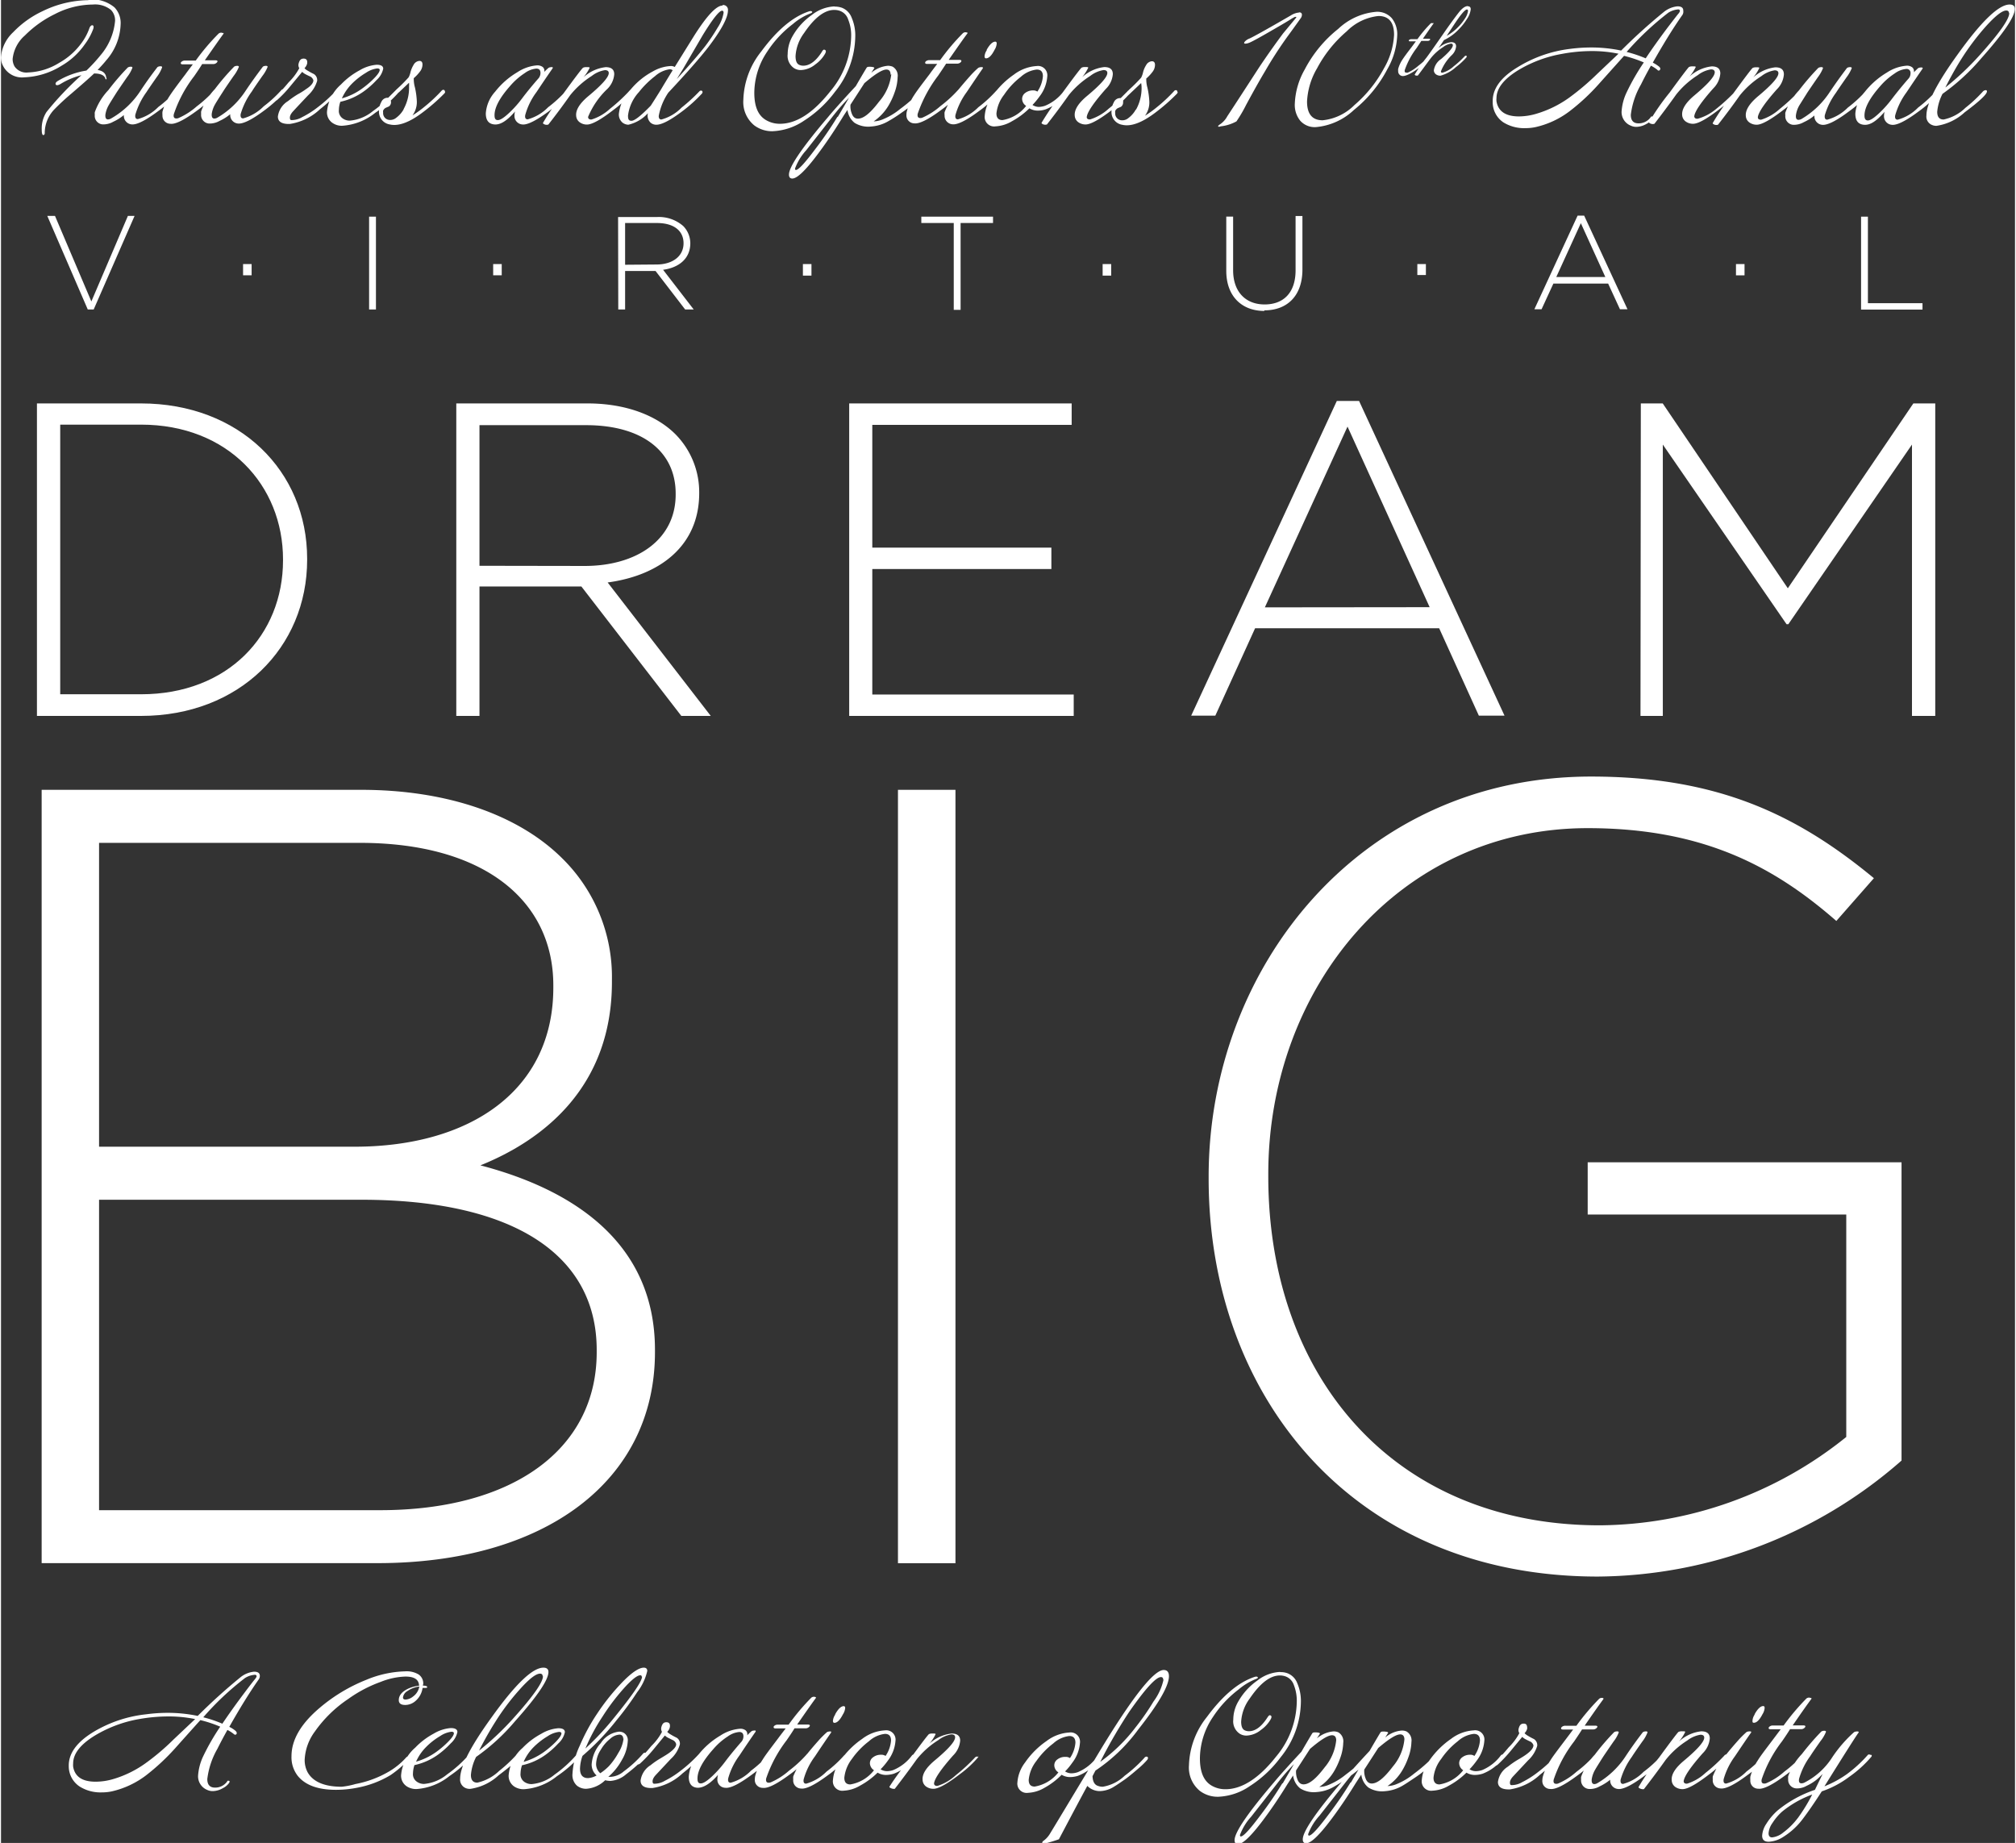
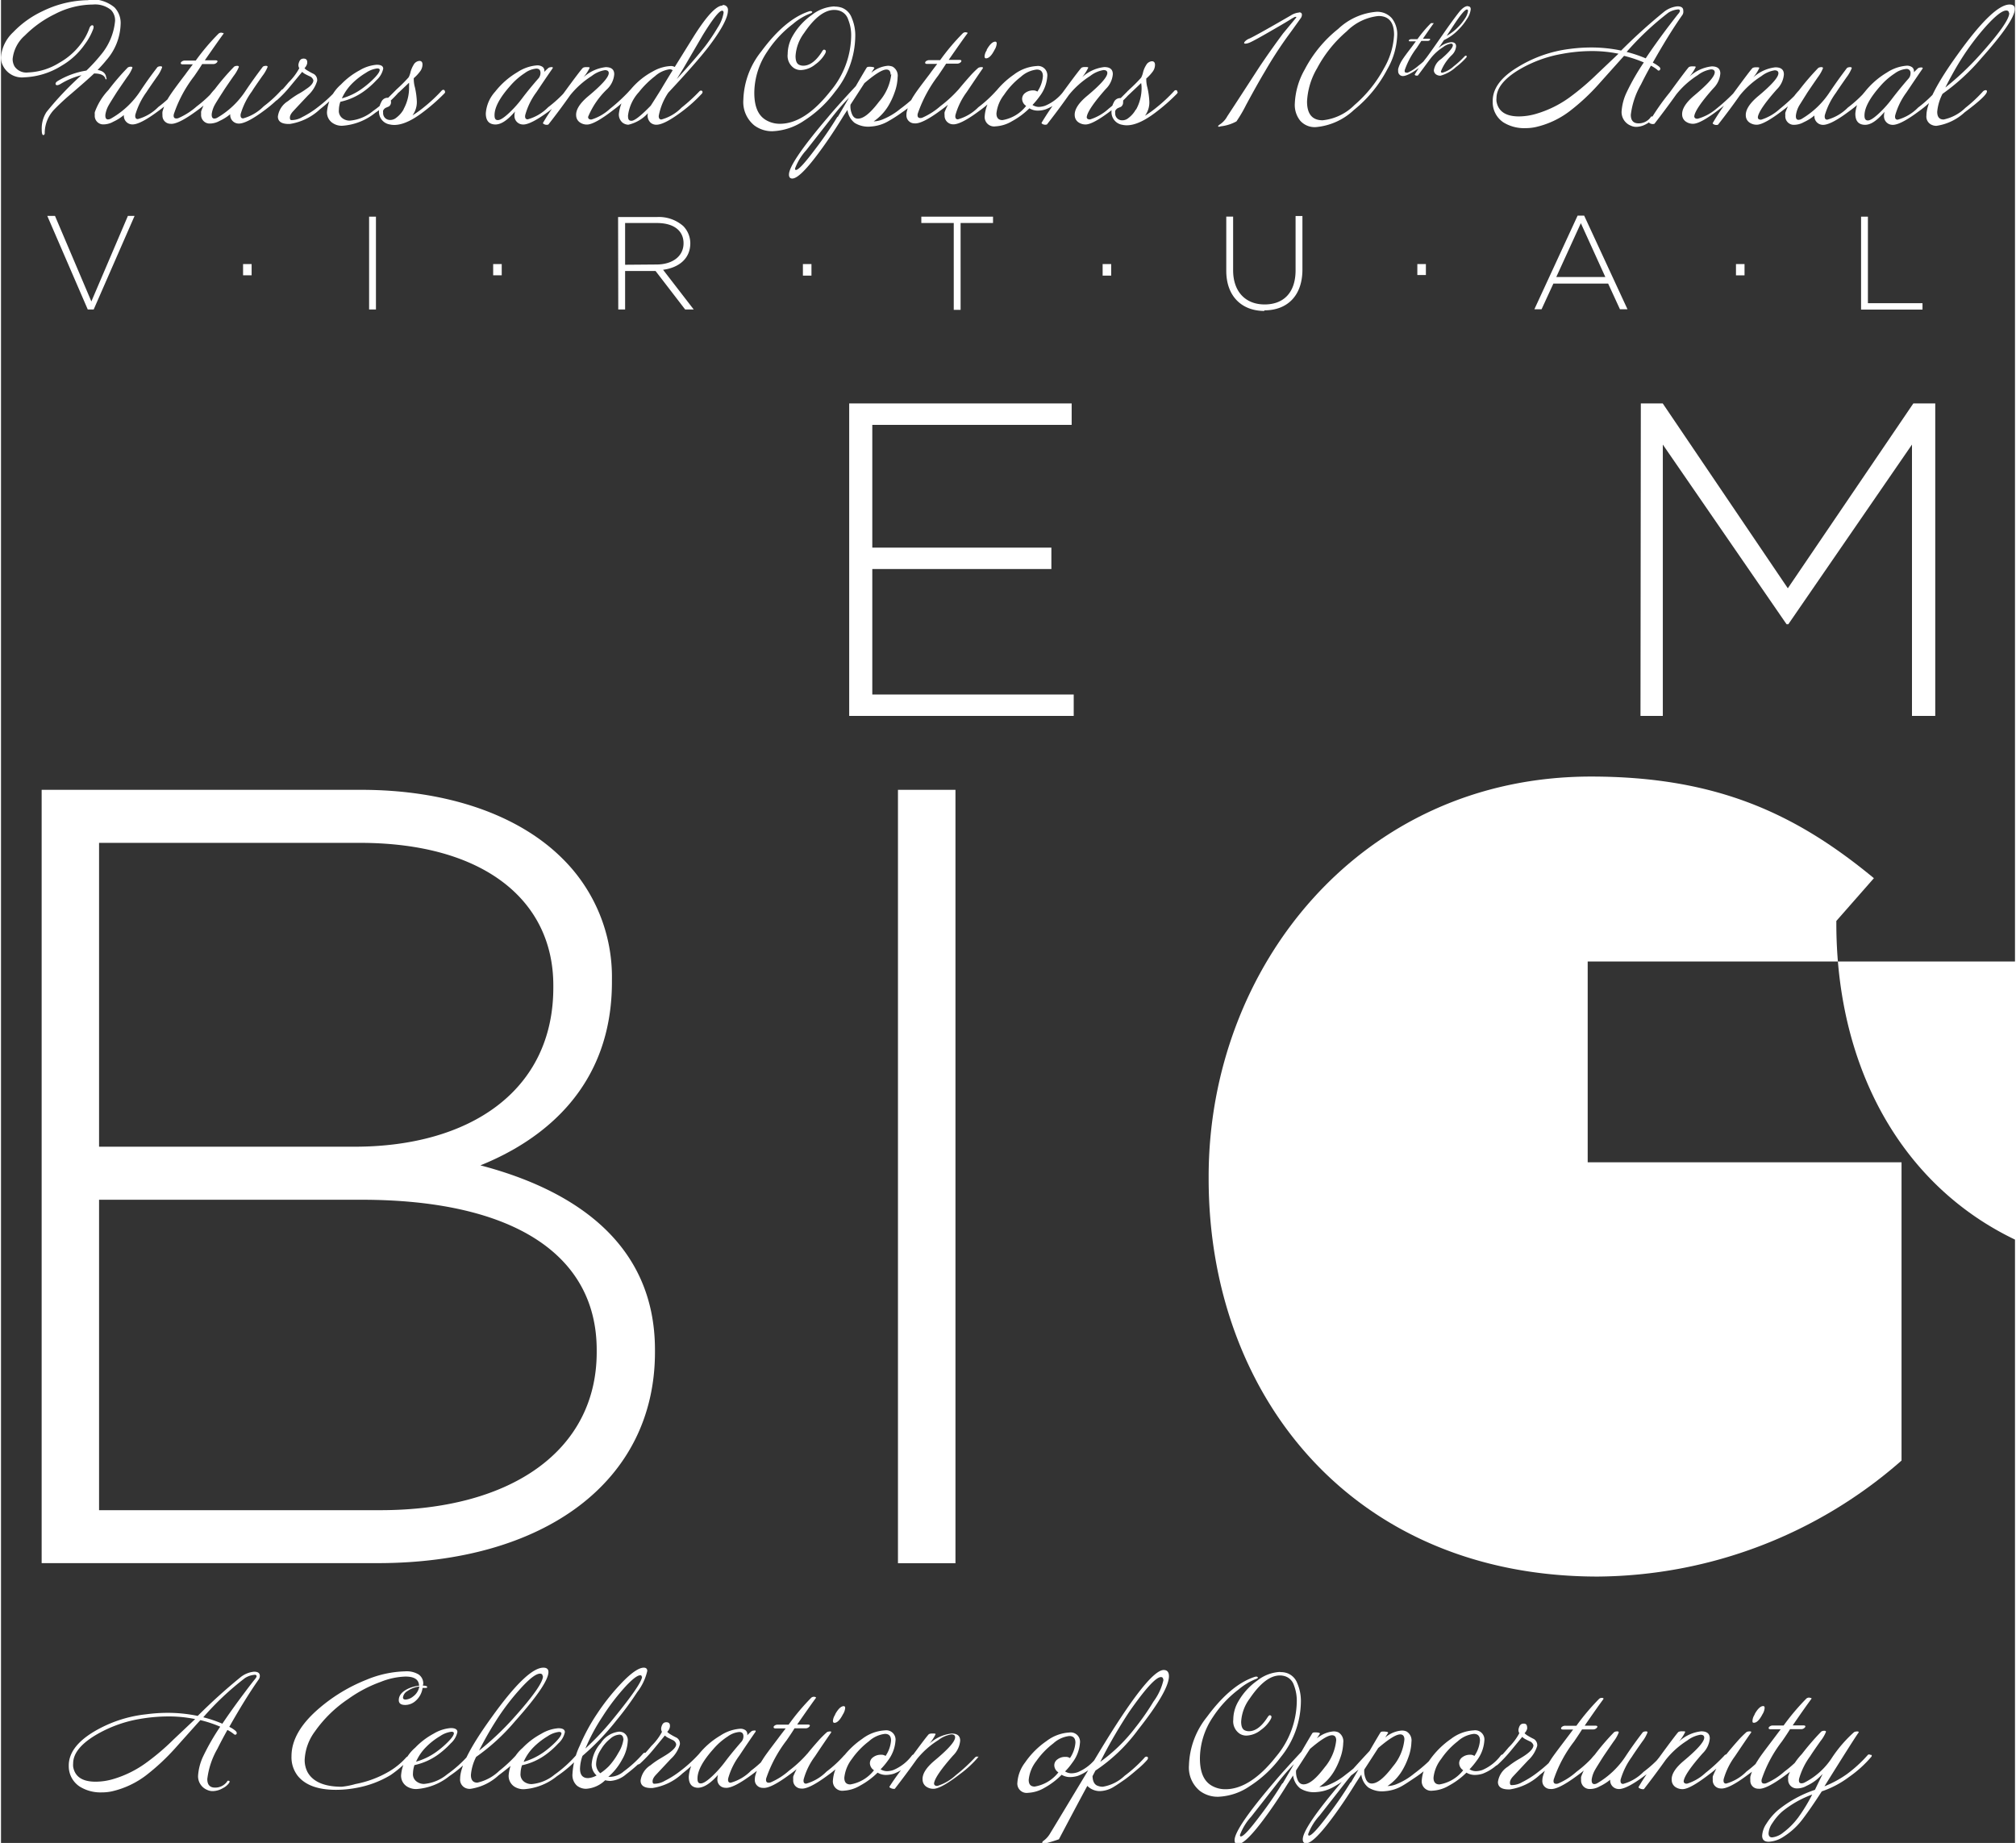
<svg xmlns="http://www.w3.org/2000/svg" id="Layer_1" data-name="Layer 1" width="3.27in" height="2.99in" viewBox="0 0 235.38 215.44">
  <rect x="0" y="0" width="235.38" height="215.44" fill="#333333" stroke="none" />
  <defs>
    <style>.cls-1{fill:#fff;}</style>
  </defs>
  <path class="cls-1" d="M356.14,392.69a8.35,8.35,0,0,1-1.66,1.65,2.49,2.49,0,0,1-1.31.58c-.28,0-.42-.16-.42-.49a2.36,2.36,0,0,1,.46-1.2,6.33,6.33,0,0,1,1.12-1.32,12.1,12.1,0,0,1,3.52-2,20.31,20.31,0,0,1-1.71,2.79m8.51-7.43c-.13-.06-.22-.06-.29,0a15.56,15.56,0,0,1-2.45,2.25,12.49,12.49,0,0,1-2.63,1.43q3.74-6,4-6.29c0-.06,0-.1-.05-.11a.61.61,0,0,0-.27,0,.47.47,0,0,0-.22.07,15.36,15.36,0,0,0-2.53,2.91,8.35,8.35,0,0,1-3.3,3,.88.88,0,0,1-.31.07c-.25,0-.34-.17-.29-.51a8.27,8.27,0,0,1,1.31-2.67c.14-.23.54-.82,1.21-1.77a4.23,4.23,0,0,0,.63-1.07c0-.09-.08-.13-.22-.12a.58.58,0,0,0-.33.09,30.35,30.35,0,0,0-2.27,2.63,7.2,7.2,0,0,0-1.6,2.6,2.09,2.09,0,0,0,0,.34,1,1,0,0,0,.92,1.07,2.2,2.2,0,0,0,1.24-.3,5.42,5.42,0,0,0,1.24-.78q.22-.19.63-.6c-.42.85-.72,1.47-.9,1.85a13.85,13.85,0,0,0-4.35,2.4,7,7,0,0,0-1.33,1.57,2.78,2.78,0,0,0-.49,1.39c0,.48.26.71.77.71a3.42,3.42,0,0,0,1.73-.59,8.32,8.32,0,0,0,2.19-2c.68-.89,1.44-2,2.28-3.3a11.39,11.39,0,0,0,3.18-1.68,13.72,13.72,0,0,0,2.6-2.35q.12-.15,0-.24m-7.07-6.64a.47.47,0,0,0-.51.06,26.87,26.87,0,0,0-2.66,3.15h-1.25a.61.61,0,0,0-.36.1c-.1.07-.15.14-.14.22s.08.12.22.12h1.19l-.88,1.17c-.92,1.22-1.52,2-1.8,2.47a6.53,6.53,0,0,0-.87,1.9,2.17,2.17,0,0,0,0,.41.92.92,0,0,0,.93,1c.58.08,1.62-.43,3.12-1.54a13.76,13.76,0,0,0,2.29-2.06c.11-.14.14-.24.09-.32a.21.21,0,0,0-.36,0,13.68,13.68,0,0,1-2.08,1.91,7.89,7.89,0,0,1-2.07,1.34.65.65,0,0,1-.29.07q-.41,0-.3-.51a15.12,15.12,0,0,1,2.38-4.44q.65-.94.93-1.41h1.29a.56.56,0,0,0,.36-.12c.1-.08.15-.15.14-.22s-.11-.1-.24-.1h-1.24c1.08-1.58,1.82-2.61,2.19-3.11,0-.05,0-.08,0-.1m-5.12,6.78c0-.11-.07-.17-.21-.17a.23.23,0,0,0-.18.08,14.2,14.2,0,0,1-2.08,1.91,5.36,5.36,0,0,1-2.38,1.41c-.25,0-.34-.17-.29-.51a8.27,8.27,0,0,1,1.31-2.67c.9-1.34,1.53-2.27,1.91-2.8,0-.06,0-.1-.05-.11a.65.65,0,0,0-.28,0,.52.52,0,0,0-.22.07,12.06,12.06,0,0,0-1,1c-.55.62-1,1.15-1.34,1.58a8.65,8.65,0,0,0-1.6,2.6,2.19,2.19,0,0,0,0,.36.94.94,0,0,0,.91,1.05c.58.08,1.62-.43,3.11-1.54a13.5,13.5,0,0,0,2.3-2.06.33.33,0,0,0,.12-.22m-1.55-4.81a1.44,1.44,0,0,0-.25.71c0,.16,0,.24.17.24.31,0,.65-.32,1-1a1.57,1.57,0,0,0,.25-.73c0-.15-.05-.22-.17-.22-.3,0-.64.31-1,.95M348,385.33a.14.14,0,0,0-.15-.12.39.39,0,0,0-.29.17,20.14,20.14,0,0,1-2.18,2,5.61,5.61,0,0,1-2.12,1.25.43.43,0,0,1-.34-.06.29.29,0,0,1-.09-.25c.09-.58.84-1.67,2.23-3.24a2.76,2.76,0,0,0,.82-1.73c0-.55-.33-.83-1-.83a4.57,4.57,0,0,0-2.59,1.18,5.09,5.09,0,0,0,.72-1.11c0-.06-.13-.08-.36-.07a.89.89,0,0,0-.43.07c-.13.11-.89,1.11-2.27,3a27.44,27.44,0,0,0-2.4,3.45c0,.07.07.13.23.19a.75.75,0,0,0,.4.05c.89-1.15,1.74-2.29,2.55-3.43a10.09,10.09,0,0,1,2.51-2.25,3.44,3.44,0,0,1,1.55-.68c.3,0,.44.12.44.34,0,.48-.8,1.38-2.39,2.71-1,.84-1.47,1.59-1.41,2.27a1,1,0,0,0,.4.77,1.45,1.45,0,0,0,.87.27c.58,0,1.62-.58,3.11-1.73a12.42,12.42,0,0,0,2.06-1.9.3.3,0,0,0,.1-.28m-7.38.07c0-.11-.07-.17-.2-.17a.21.21,0,0,0-.17.08,13.68,13.68,0,0,1-2.08,1.91,5.32,5.32,0,0,1-2.39,1.41c-.24,0-.34-.17-.29-.51a8.6,8.6,0,0,1,1.32-2.67c.14-.23.54-.82,1.21-1.77a4.15,4.15,0,0,0,.61-1.07c0-.09-.07-.13-.22-.12a.62.62,0,0,0-.32.09q-1.1,1.43-2,2.79a10,10,0,0,1-3.35,3.19.74.74,0,0,1-.32.09c-.24,0-.34-.19-.31-.56a3.17,3.17,0,0,1,.41-1.14q.15-.27.93-1.5c.14-.21.54-.8,1.21-1.77a4.15,4.15,0,0,0,.61-1.07c0-.09-.07-.13-.22-.12a.62.62,0,0,0-.32.09,27.55,27.55,0,0,0-2.26,2.63,7.35,7.35,0,0,0-1.6,2.6,1.71,1.71,0,0,0,0,.31,1,1,0,0,0,.9,1.1,2.24,2.24,0,0,0,1.26-.3,5.89,5.89,0,0,0,1.24-.78,1,1,0,0,0,.9,1.08c.59.08,1.62-.43,3.11-1.54a14.48,14.48,0,0,0,2.31-2.06.33.33,0,0,0,.1-.22m-7.2-6.78a.47.47,0,0,0-.51.06,26.87,26.87,0,0,0-2.66,3.15H329a.61.61,0,0,0-.36.1c-.1.07-.15.14-.14.22s.08.12.22.12h1.19l-.88,1.17c-.92,1.22-1.52,2-1.8,2.47a6.53,6.53,0,0,0-.87,1.9,2.17,2.17,0,0,0-.05.41.92.92,0,0,0,.93,1c.58.08,1.62-.43,3.12-1.54a13.76,13.76,0,0,0,2.29-2.06c.11-.14.14-.24.09-.32a.21.21,0,0,0-.36,0,13.68,13.68,0,0,1-2.08,1.91,7.89,7.89,0,0,1-2.07,1.34.65.65,0,0,1-.29.07q-.41,0-.3-.51a15.12,15.12,0,0,1,2.38-4.44q.64-.94.93-1.41h1.29a.56.56,0,0,0,.36-.12c.1-.08.15-.15.14-.22s-.11-.1-.24-.1h-1.24c1.08-1.58,1.82-2.61,2.19-3.11,0-.05,0-.08,0-.1m-5.12,6.81q0-.18-.21-.18a.33.33,0,0,0-.25.13,16,16,0,0,1-2.11,1.91,10.71,10.71,0,0,1-1.8,1.14,2.42,2.42,0,0,1-1.26.35.16.16,0,0,1-.15-.1c-.08-.25,0-.55.34-.92l1.75-1.87a3.73,3.73,0,0,0,1.07-1.7.84.84,0,0,0-.39-.8,6.8,6.8,0,0,1-.7-.38,1.6,1.6,0,0,1-.39-.3,1.16,1.16,0,0,0,.31-.54c0-.39-.08-.58-.41-.58s-.48.19-.58.56a.69.69,0,0,0,.07.56,6.7,6.7,0,0,1-1.24,1.65,20.69,20.69,0,0,1-1.65,1.79.33.33,0,0,0-.14.27c0,.08.07.12.17.12a.59.59,0,0,0,.33-.15,16.47,16.47,0,0,0,1.53-1.62l1.34-1.63a1.59,1.59,0,0,0,.37.27c.2.1.39.2.6.29a.74.74,0,0,1,.34.42c0,.28-.23.63-.82,1.06-.17.13-.49.34-1,.63a9.65,9.65,0,0,0-1.15.8,2.51,2.51,0,0,0-1.18,1.8c0,.61.47.9,1.4.87a6.59,6.59,0,0,0,3.52-1.72,19.8,19.8,0,0,0,2.19-2,.25.25,0,0,0,.07-.16m-10.44-.17a1.45,1.45,0,0,0-.9.29.84.84,0,0,0-.37.69,1,1,0,0,0,.47.83,4.43,4.43,0,0,1-2.77,1.66c-.46,0-.7-.26-.7-.78a4.24,4.24,0,0,1,.89-2.19,9,9,0,0,1,1.95-2.08,3.33,3.33,0,0,1,1.87-.86q.72,0,.72.78a3.73,3.73,0,0,1-.65,1.8.8.8,0,0,0-.51-.14m4,.14c0-.11-.06-.17-.19-.17a.29.29,0,0,0-.22.12,5.25,5.25,0,0,1-2.17,1.7,2.51,2.51,0,0,1-.74.13,1.41,1.41,0,0,1-.74-.22,8.88,8.88,0,0,0,.83-1,4.32,4.32,0,0,0,.9-2.33,1.08,1.08,0,0,0-1.24-1.22,4.82,4.82,0,0,0-2.66,1,9.94,9.94,0,0,0-2.51,2.5,4.33,4.33,0,0,0-.9,2.32,1.1,1.1,0,0,0,1.26,1.23,4.15,4.15,0,0,0,1.91-.59,9,9,0,0,0,2.05-1.52,1.85,1.85,0,0,0,1,.27,3.21,3.21,0,0,0,.88-.14,5.36,5.36,0,0,0,2.47-1.92.25.25,0,0,0,.05-.15m-17.95,3.09a42.87,42.87,0,0,1-2.54,3.71c-1.25,1.67-2,2.5-2.31,2.5-.07,0-.1-.06-.1-.17a6.53,6.53,0,0,1,1.31-2.14c1-1.27,2-2.55,3-3.83.61-.79,1.27-1.56,2-2.31l-1.31,2.24m6.25-5.05a5.74,5.74,0,0,1-1.34,3.17c-1,1.32-1.8,2-2.48,2-.34,0-.59-.21-.73-.63a2.25,2.25,0,0,1-.14-1l1.63-2.52c1.24-1.06,2.09-1.59,2.57-1.59.33,0,.49.21.49.62m3.85,2c0-.12-.07-.17-.19-.17a.32.32,0,0,0-.24.13,18.31,18.31,0,0,1-2.28,2,7.84,7.84,0,0,1-2,1.21,3,3,0,0,1-1.12.25,5.71,5.71,0,0,0,1.7-1.78,8.31,8.31,0,0,0,.73-1.55,5.64,5.64,0,0,0,.37-1.83,1.21,1.21,0,0,0-.59-1.23,1.35,1.35,0,0,0-.55-.1,3.39,3.39,0,0,0-1.93.82l.35-.56c0-.07-.12-.12-.39-.14s-.44,0-.5.09-.49.8-1.28,2.17c-1.47,1.58-2.54,2.77-3.22,3.59q-4.59,5.38-4.59,6.75c0,.3.13.46.39.46.56,0,1.53-.93,2.93-2.79q1.41-1.87,2.87-4.24l.65-1a2.27,2.27,0,0,0,.83,1.51,3,3,0,0,0,1.92.43,4.68,4.68,0,0,0,2.08-.65c.27-.15.78-.49,1.54-1a12.75,12.75,0,0,0,2.47-2.17.34.34,0,0,0,.07-.17m-18.14,3.07a42.87,42.87,0,0,1-2.54,3.71c-1.25,1.67-2,2.5-2.31,2.5-.07,0-.1-.06-.1-.17a6.53,6.53,0,0,1,1.31-2.14c1-1.27,2-2.55,3-3.83.61-.79,1.26-1.56,2-2.31l-1.31,2.24m6.25-5.05a5.82,5.82,0,0,1-1.34,3.17c-1,1.32-1.8,2-2.48,2-.34,0-.59-.21-.73-.63a2.25,2.25,0,0,1-.14-1l1.63-2.52c1.24-1.06,2.09-1.59,2.57-1.59.33,0,.49.21.49.62m3.84,2c0-.12-.06-.17-.18-.17a.32.32,0,0,0-.24.13,18.31,18.31,0,0,1-2.28,2,7.84,7.84,0,0,1-2,1.21,3,3,0,0,1-1.12.25,5.71,5.71,0,0,0,1.7-1.78,8.31,8.31,0,0,0,.73-1.55,5.64,5.64,0,0,0,.37-1.83,1.21,1.21,0,0,0-.59-1.23,1.35,1.35,0,0,0-.55-.1,3.44,3.44,0,0,0-1.94.82l.36-.56c0-.07-.12-.12-.39-.14s-.44,0-.5.09-.49.8-1.28,2.17c-1.47,1.58-2.54,2.77-3.22,3.59q-4.59,5.38-4.59,6.75c0,.3.13.46.39.46.56,0,1.53-.93,2.93-2.79q1.41-1.87,2.87-4.24l.65-1a2.27,2.27,0,0,0,.83,1.51,3,3,0,0,0,1.92.43,4.6,4.6,0,0,0,2.07-.65,16.84,16.84,0,0,0,1.55-1,12.75,12.75,0,0,0,2.47-2.17.32.32,0,0,0,.06-.17m-10.43-10.05a4.61,4.61,0,0,0-2.64,1,7.49,7.49,0,0,0-2.21,2.41,4.24,4.24,0,0,0-.61,2.16,1.74,1.74,0,0,0,.75,1.65,1.46,1.46,0,0,0,.8.22,2.85,2.85,0,0,0,1.68-.66,3.91,3.91,0,0,0,1.12-1.21c.15-.26.15-.42,0-.49s-.23.05-.41.32c-.66,1-1.36,1.53-2.12,1.53a1.13,1.13,0,0,1-.51-.12c-.26-.14-.39-.47-.39-1a5,5,0,0,1,1-2.7c1.22-1.8,2.39-2.7,3.53-2.7a2,2,0,0,1,.68.12,1.61,1.61,0,0,1,.95,1,5.06,5.06,0,0,1,.34,2,10.25,10.25,0,0,1-2.43,6.38c-2,2.54-4,3.8-5.9,3.8a3.15,3.15,0,0,1-1.53-.37c-1-.53-1.46-1.61-1.46-3.25a8.73,8.73,0,0,1,1.52-4.82,12.81,12.81,0,0,1,3-3.22,7.23,7.23,0,0,1,1.94-1.19q.44-.15.27-.27c-.07-.06-.19-.06-.37,0q-2.79.93-5.55,4.68a9.46,9.46,0,0,0-2.09,5.64,3.52,3.52,0,0,0,1.28,3,3.46,3.46,0,0,0,2.14.68,7,7,0,0,0,3.7-1.25,13.66,13.66,0,0,0,3.59-3.36,10.47,10.47,0,0,0,2.37-6.46,5.23,5.23,0,0,0-.42-2.2,2,2,0,0,0-1.13-1.16,2.3,2.3,0,0,0-.83-.14m-13.67.87a6.73,6.73,0,0,1-1.17,2.56,28.47,28.47,0,0,1-2.08,3,19.48,19.48,0,0,1-4.15,4.06l.36-.7a58.56,58.56,0,0,1,3-5.11q2.85-4.09,3.73-4.1c.18,0,.27.1.27.31m.07-1.14q-1.77,0-7.64,9.74-5.48,9.11-5.71,9.47a2.78,2.78,0,0,1-.71.76.28.28,0,0,0-.15.22c0,.08.07.12.22.12a17.27,17.27,0,0,0,1.73-.52q2.18-4.14,3.32-6.24a2.06,2.06,0,0,0,1.46.61,3.25,3.25,0,0,0,1.71-.55c.16-.09.6-.38,1.31-.88.34-.25.81-.63,1.4-1.14a9.53,9.53,0,0,0,1.14-1.1c.06-.11.09-.19.06-.26s-.08-.1-.17-.1a.33.33,0,0,0-.25.15,16,16,0,0,1-2.3,2.09,4.83,4.83,0,0,1-2.56,1.28,1.6,1.6,0,0,1-.53-.09c-.42-.12-.64-.51-.66-1.15l.34-.65a19.7,19.7,0,0,0,5-4.8q3.58-4.53,3.59-6.23c0-.49-.21-.73-.63-.73m-11.49,10.16a1.46,1.46,0,0,0-.91.29.84.84,0,0,0-.37.69,1,1,0,0,0,.48.83,4.45,4.45,0,0,1-2.77,1.66c-.47,0-.7-.26-.7-.78a4.21,4.21,0,0,1,.88-2.19,9.25,9.25,0,0,1,2-2.08,3.33,3.33,0,0,1,1.87-.86c.47,0,.71.26.71.78a3.7,3.7,0,0,1-.64,1.8.84.84,0,0,0-.51-.14m4,.14c0-.11-.06-.17-.18-.17a.28.28,0,0,0-.22.12,5.26,5.26,0,0,1-2.18,1.7,2.45,2.45,0,0,1-.73.13,1.44,1.44,0,0,1-.75-.22,7.21,7.21,0,0,0,.83-1,4.35,4.35,0,0,0,.91-2.33,1.09,1.09,0,0,0-1.25-1.22,4.85,4.85,0,0,0-2.66,1,9.74,9.74,0,0,0-2.5,2.5,4.33,4.33,0,0,0-.9,2.32,1.09,1.09,0,0,0,1.25,1.23,4.15,4.15,0,0,0,1.92-.59,8.73,8.73,0,0,0,2-1.52,1.89,1.89,0,0,0,1,.27,3.28,3.28,0,0,0,.89-.14,5.34,5.34,0,0,0,2.46-1.92.2.2,0,0,0,0-.15m-14.09-.07a.14.14,0,0,0-.15-.12.39.39,0,0,0-.29.17,20.14,20.14,0,0,1-2.18,2,5.61,5.61,0,0,1-2.12,1.25.43.43,0,0,1-.34-.06.29.29,0,0,1-.09-.25c.09-.58.84-1.67,2.23-3.24a2.76,2.76,0,0,0,.82-1.73c0-.55-.33-.83-1-.83a4.57,4.57,0,0,0-2.59,1.18,5.09,5.09,0,0,0,.72-1.11c0-.06-.13-.08-.36-.07a.81.81,0,0,0-.42.07c-.14.11-.9,1.11-2.28,3A27.44,27.44,0,0,0,250,389c0,.07.07.13.23.19a.75.75,0,0,0,.4.05c.89-1.15,1.74-2.29,2.55-3.43a10,10,0,0,1,2.52-2.25,3.38,3.38,0,0,1,1.54-.68c.3,0,.44.12.44.34,0,.48-.79,1.38-2.39,2.71-1,.84-1.47,1.59-1.41,2.27a1,1,0,0,0,.4.77,1.45,1.45,0,0,0,.87.27c.58,0,1.62-.58,3.11-1.73a12.42,12.42,0,0,0,2.06-1.9.3.3,0,0,0,.1-.28M249,385.26a1.45,1.45,0,0,0-.9.29.85.85,0,0,0-.38.69,1,1,0,0,0,.48.83,4.43,4.43,0,0,1-2.77,1.66c-.47,0-.7-.26-.7-.78a4.3,4.3,0,0,1,.88-2.19,9.25,9.25,0,0,1,2-2.08,3.33,3.33,0,0,1,1.87-.86c.48,0,.71.26.71.78a3.7,3.7,0,0,1-.64,1.8.84.84,0,0,0-.51-.14m4,.14c0-.11-.07-.17-.19-.17a.29.29,0,0,0-.22.12,5.2,5.2,0,0,1-2.18,1.7,2.4,2.4,0,0,1-.73.13,1.44,1.44,0,0,1-.75-.22,8.05,8.05,0,0,0,.84-1,4.32,4.32,0,0,0,.9-2.33,1.09,1.09,0,0,0-1.24-1.22,4.82,4.82,0,0,0-2.66,1,9.78,9.78,0,0,0-2.51,2.5,4.33,4.33,0,0,0-.9,2.32,1.1,1.1,0,0,0,1.26,1.23,4.15,4.15,0,0,0,1.91-.59,9,9,0,0,0,2.05-1.52,1.85,1.85,0,0,0,1,.27,3.27,3.27,0,0,0,.88-.14,5.36,5.36,0,0,0,2.47-1.92.25.25,0,0,0,0-.15m-7.86,0c0-.11-.07-.17-.2-.17a.26.26,0,0,0-.19.08,14,14,0,0,1-2.07,1.91,5.41,5.41,0,0,1-2.38,1.41c-.25,0-.35-.17-.29-.51a8.05,8.05,0,0,1,1.31-2.67c.89-1.34,1.53-2.27,1.9-2.8,0-.06,0-.1,0-.11a.61.61,0,0,0-.27,0,.47.47,0,0,0-.22.07,11.49,11.49,0,0,0-1,1c-.55.62-1,1.15-1.34,1.58a8.87,8.87,0,0,0-1.6,2.6,2.19,2.19,0,0,0,0,.36.94.94,0,0,0,.92,1.05c.58.08,1.61-.43,3.11-1.54a13.37,13.37,0,0,0,2.29-2.06.33.33,0,0,0,.12-.22m-1.54-4.81a1.48,1.48,0,0,0-.26.71c0,.16.06.24.17.24.32,0,.65-.32,1-1a1.61,1.61,0,0,0,.26-.73c0-.15-.06-.22-.17-.22-.31,0-.64.31-1,.95m-2.28-2a.47.47,0,0,0-.51.06,26.2,26.2,0,0,0-2.65,3.15h-1.26a.61.61,0,0,0-.36.1c-.1.07-.15.14-.13.22s.07.12.22.12h1.19c-.4.52-.7.91-.89,1.17-.92,1.22-1.52,2-1.8,2.47a6.53,6.53,0,0,0-.87,1.9,2.17,2.17,0,0,0-.05.41.92.92,0,0,0,.94,1c.58.08,1.61-.43,3.11-1.54a13.37,13.37,0,0,0,2.29-2.06c.12-.14.14-.24.09-.32a.21.21,0,0,0-.36,0,14,14,0,0,1-2.07,1.91,8.07,8.07,0,0,1-2.08,1.34.65.65,0,0,1-.29.07q-.4,0-.3-.51a15.39,15.39,0,0,1,2.38-4.44q.65-.94.93-1.41h1.3a.55.55,0,0,0,.35-.12c.1-.08.15-.15.14-.22s-.1-.1-.24-.1h-1.24c1.09-1.58,1.82-2.61,2.19-3.11,0-.05,0-.08,0-.1m-10.61,7.55a13,13,0,0,1-1.44,1.63c-.64.61-1.1.91-1.4.91s-.39-.19-.39-.57c0-.91.61-2.05,1.84-3.43a7.74,7.74,0,0,1,1.7-1.49,2.66,2.66,0,0,1,1.34-.52c.33,0,.49.17.49.51a1,1,0,0,1-.2.59c-.75.86-1.4,1.65-1.94,2.37m5.49-.77c0-.11-.07-.17-.2-.17a.26.26,0,0,0-.19.08,14,14,0,0,1-2.07,1.91,5.31,5.31,0,0,1-2.38,1.41c-.25,0-.35-.17-.29-.51a8.05,8.05,0,0,1,1.31-2.67c.89-1.34,1.53-2.27,1.9-2.8,0-.06,0-.1,0-.11a.61.61,0,0,0-.27,0,.43.43,0,0,0-.24.09,6.4,6.4,0,0,0-.48.46.59.59,0,0,0-.18-.58,1,1,0,0,0-.65-.19,4.83,4.83,0,0,0-2.31.8,9.31,9.31,0,0,0-2.6,2.28,4.2,4.2,0,0,0-1.09,2.53q0,1.24,1.05,1.29c.67,0,1.46-.47,2.37-1.51a1.51,1.51,0,0,0-.07.46.94.94,0,0,0,.92,1.05c.57.08,1.61-.43,3.11-1.54a13.76,13.76,0,0,0,2.29-2.06.33.33,0,0,0,.12-.22m-8.21,0c0-.12-.07-.18-.2-.18a.35.35,0,0,0-.26.13,16,16,0,0,1-2.11,1.91,10.71,10.71,0,0,1-1.8,1.14,2.42,2.42,0,0,1-1.26.35.16.16,0,0,1-.15-.1c-.08-.25,0-.55.34-.92l1.75-1.87a3.64,3.64,0,0,0,1.07-1.7.8.8,0,0,0-.39-.8,6.8,6.8,0,0,1-.7-.38,1.6,1.6,0,0,1-.39-.3,1.08,1.08,0,0,0,.31-.54c.06-.39-.08-.58-.41-.58s-.47.19-.58.56a.73.73,0,0,0,.07.56,6.42,6.42,0,0,1-1.24,1.65,20.69,20.69,0,0,1-1.65,1.79.29.29,0,0,0-.13.27c0,.08.06.12.17.12a.56.56,0,0,0,.32-.15,16.47,16.47,0,0,0,1.53-1.62l1.34-1.63a1.46,1.46,0,0,0,.38.27l.59.29a.7.7,0,0,1,.34.42c.05.28-.23.63-.82,1.06q-.26.19-1,.63a9,9,0,0,0-1.16.8,2.49,2.49,0,0,0-1.17,1.8c0,.61.46.9,1.39.87a6.55,6.55,0,0,0,3.52-1.72,19.8,19.8,0,0,0,2.19-2,.25.25,0,0,0,.07-.16m-9.16-1.9a4,4,0,0,1-.61,1.67,8,8,0,0,1-1.11,1.56,6.48,6.48,0,0,1-1,.82,1.41,1.41,0,0,1-.49-1.09,3.21,3.21,0,0,1,.56-1.67,4.49,4.49,0,0,1,1.08-1.26,1.75,1.75,0,0,1,1.06-.49.41.41,0,0,1,.46.46m2.21-7.24q0,.79-3.27,4.81a32.71,32.71,0,0,1-3.35,3.59,22.34,22.34,0,0,1,2-3.73,25.28,25.28,0,0,1,2.81-3.65c.75-.78,1.28-1.18,1.6-1.18a.15.15,0,0,1,.17.16m.52,9a.2.2,0,0,0-.17-.11.29.29,0,0,0-.2.12,13.76,13.76,0,0,1-2.24,2.06,2.57,2.57,0,0,1-1.52.64h-.29a7,7,0,0,0,1.6-2,4.81,4.81,0,0,0,.67-2.16,1,1,0,0,0-.5-1,1.13,1.13,0,0,0-.51-.12,2.91,2.91,0,0,0-2.14,1.34,4.12,4.12,0,0,0-1.07,2.49,1.69,1.69,0,0,0,.58,1.29,2.34,2.34,0,0,1-1,.31c-.63,0-.94-.37-.94-1.11a4.86,4.86,0,0,1,.29-1.49,29.44,29.44,0,0,0,4-4.19,35.06,35.06,0,0,0,2.38-3.24,6.36,6.36,0,0,0,1.19-2.5c0-.25-.14-.38-.41-.38q-.81,0-2.37,1.56a25.82,25.82,0,0,0-3.1,3.85,22.39,22.39,0,0,0-2,3.69,8.82,8.82,0,0,0-.86,3.3,1.66,1.66,0,0,0,.52,1.39,1.7,1.7,0,0,0,1.07.37,3.51,3.51,0,0,0,2.23-1,2.77,2.77,0,0,0,.61.08,3.15,3.15,0,0,0,1.84-.78,18.54,18.54,0,0,0,1.45-1.21,5.8,5.8,0,0,0,.91-.95s0-.1,0-.18m-9.92-2.44c0,.21-.23.54-.67,1a11.38,11.38,0,0,1-1.42,1.21,7.75,7.75,0,0,1-2.33,1.12,5.6,5.6,0,0,1,1.1-1.65,8.29,8.29,0,0,1,1.7-1.34,3,3,0,0,1,1.33-.51c.19,0,.29.06.29.18m1.71,2.55a14.68,14.68,0,0,1-2.51,2.26,4.86,4.86,0,0,1-2.67,1.11,1.47,1.47,0,0,1-.87-.26,1.08,1.08,0,0,1-.44-1,3.23,3.23,0,0,1,.17-.94,7.31,7.31,0,0,0,2.77-1.24,9.79,9.79,0,0,0,1.46-1.3,2.46,2.46,0,0,0,.78-1.33c0-.3-.25-.46-.76-.46a4.53,4.53,0,0,0-2,.65,8.71,8.71,0,0,0-2.18,1.65,4.75,4.75,0,0,0-1.63,3.19,1.49,1.49,0,0,0,.71,1.36,2,2,0,0,0,1.07.28,6.85,6.85,0,0,0,3.86-1.52,14.18,14.18,0,0,0,2.6-2.24c.17-.2.2-.35.09-.44s-.23,0-.43.18m-3.89-9.19c0,.71-1.15,2.35-3.47,4.93a33.2,33.2,0,0,1-4,3.77c.61-1.21,1.25-2.34,1.91-3.38a27.34,27.34,0,0,1,2.77-3.69q1.83-2.07,2.55-1.92a.26.26,0,0,1,.2.29m.09-1q-1.91,0-6.12,5.9-3.61,5-3.61,7.07a1.07,1.07,0,0,0,.68,1.12,1.29,1.29,0,0,0,.49.08,6.16,6.16,0,0,0,3.32-1.58q2.58-1.94,2.58-2.43a.13.13,0,0,0-.15-.15.55.55,0,0,0-.36.2,16.93,16.93,0,0,1-2,1.86,5.34,5.34,0,0,1-2.55,1.37q-.75,0-.75-.9a5.63,5.63,0,0,1,.61-2.11,23.84,23.84,0,0,0,4.54-4.16c2.61-2.92,3.91-4.85,3.91-5.76,0-.34-.2-.51-.59-.51m-10.46,7.66c0,.21-.22.54-.67,1a10.71,10.71,0,0,1-1.42,1.21,7.64,7.64,0,0,1-2.33,1.12,5.62,5.62,0,0,1,1.11-1.65,8,8,0,0,1,1.7-1.34,3,3,0,0,1,1.32-.51c.19,0,.29.06.29.18m1.72,2.55a14.4,14.4,0,0,1-2.52,2.26,4.86,4.86,0,0,1-2.67,1.11,1.42,1.42,0,0,1-.86-.26,1.06,1.06,0,0,1-.45-1,3.23,3.23,0,0,1,.17-.94,7.36,7.36,0,0,0,2.78-1.24,10.32,10.32,0,0,0,1.46-1.3,2.46,2.46,0,0,0,.78-1.33c0-.3-.26-.46-.77-.46a4.57,4.57,0,0,0-2,.65,8.66,8.66,0,0,0-2.17,1.65,4.77,4.77,0,0,0-1.64,3.19,1.48,1.48,0,0,0,.72,1.36,2,2,0,0,0,1.07.28,6.9,6.9,0,0,0,3.86-1.52,14.53,14.53,0,0,0,2.6-2.24c.17-.2.2-.35.08-.44s-.23,0-.42.18m-6.51-6.8a1.56,1.56,0,0,1-.87.36c-.2,0-.31-.08-.31-.24a1,1,0,0,1,.51-.75,3.16,3.16,0,0,1,1.4-.54,1.81,1.81,0,0,1-.73,1.17m1.19-1.49a1.27,1.27,0,0,0-.55-1.09,2.71,2.71,0,0,0-1.58-.36,12.59,12.59,0,0,0-4.55,1,19.5,19.5,0,0,0-5.44,3.28q-3.28,2.78-3.28,5.64a3.54,3.54,0,0,0,.71,2.27q1.31,1.66,4.5,1.66a12.85,12.85,0,0,0,2.44-.24,11.76,11.76,0,0,0,3.94-1.49,13.11,13.11,0,0,0,2-1.69c.27-.26.37-.44.29-.56s0,0-.09,0a.75.75,0,0,0-.47.29,8.48,8.48,0,0,1-1.89,1.53,12.24,12.24,0,0,1-3.94,1.48A9.33,9.33,0,0,1,186,389c-2,0-3.36-.56-4-1.7a3.06,3.06,0,0,1-.34-1.44,6,6,0,0,1,1.18-3.3,14.86,14.86,0,0,1,3.91-3.82,15.49,15.49,0,0,1,3.8-2,8.41,8.41,0,0,1,2.89-.62c1.05,0,1.57.36,1.59,1.07a4.07,4.07,0,0,0-1.2.31q-1.17.53-1.17,1.38c0,.37.25.56.75.56a1.82,1.82,0,0,0,1.16-.43,2.45,2.45,0,0,0,.87-1.56h.25c.18,0,.28,0,.29-.1s-.16-.17-.51-.17m-29.14,6.3a27.16,27.16,0,0,1-3.25,2.76,12.58,12.58,0,0,1-3.75,1.85,7.35,7.35,0,0,1-2.1.32c-1.55,0-2.43-.58-2.63-1.76a2.38,2.38,0,0,1,0-.36c0-1.15.85-2.24,2.55-3.28a15,15,0,0,1,5.1-1.91,19.89,19.89,0,0,1,3.46-.32,15.44,15.44,0,0,1,3.15.31Zm9.59-7.14c-.2.23-.65.81-1.36,1.76q-1.42,1.89-2.52,3.53a15,15,0,0,0-2.23-.75,33,33,0,0,1,4.88-4.59,2.46,2.46,0,0,1,1.06-.37.42.42,0,0,1,.18,0c.15.08.15.21,0,.39m.49-.27c0-.33-.23-.49-.68-.49a3,3,0,0,0-1.58.65,66.5,66.5,0,0,0-5,4.52,17.14,17.14,0,0,0-3.54-.36,19,19,0,0,0-2.48.17,15.08,15.08,0,0,0-6.16,2.06q-2.94,1.79-2.89,4A2.83,2.83,0,0,0,155.4,389a4.6,4.6,0,0,0,2.55.66,5.52,5.52,0,0,0,1.17-.12,10.43,10.43,0,0,0,4-1.87,25.64,25.64,0,0,0,3.35-3.11c1-1.12,2-2.24,3-3.35a15,15,0,0,1,2.32.77,26.74,26.74,0,0,0-2,3.48,6.26,6.26,0,0,0-.59,2.28,1.72,1.72,0,0,0,1.07,1.63,1.51,1.51,0,0,0,.65.14,2.38,2.38,0,0,0,1.15-.33,2,2,0,0,0,.71-.56c.14-.19.15-.3,0-.32s-.12,0-.22.14a1.7,1.7,0,0,1-1.38.66q-.9,0-.9-1a9.31,9.31,0,0,1,1.19-3.55c.32-.65.71-1.38,1.16-2.19a4,4,0,0,1,.76.49c.12.1.21.09.29,0s.05-.26-.12-.4a3.12,3.12,0,0,0-.71-.45c1.2-2.12,2.35-4,3.45-5.56a.71.71,0,0,0,.12-.38" transform="translate(-146.17 -180.13)" />
  <path class="cls-1" d="M363.56,216.32h7.18v-.75h-6.38V205.46h-.8Zm-14.62-4h1V211h-1Zm-21,.19,2.87-6.29,2.86,6.29Zm-2.56,3.77h.84l1.38-3H334l1.38,3h.88l-5.06-10.94h-.77Zm-13.68-4h1V211h-1Zm-17.88,4.13c2.64,0,4.45-1.66,4.45-4.78v-6.25h-.8v6.34c0,2.63-1.41,4-3.62,4s-3.68-1.47-3.68-4v-6.27h-.8v6.34c0,3,1.84,4.69,4.45,4.69m-18.9-4.13h1V211h-1Zm-17.4,4h.8V206.2h3.79v-.74h-8.38v.74h3.79Zm-17.63-4h1V211h-1Zm-20.78-1.27V206.2h3.71c2,0,3.12.91,3.12,2.37v0c0,1.56-1.35,2.48-3.16,2.48Zm-.8,5.23h.8v-4.5h3.56l3.46,4.5h1l-3.58-4.64c1.83-.25,3.18-1.29,3.18-3.11v0a2.9,2.9,0,0,0-.82-2,4.31,4.31,0,0,0-3.06-1.06h-4.56Zm-14.62-4h1V211h-1Zm-14.5,4h.8V205.46h-.8Zm-14.73-4h1V211h-1Zm-18.15,4H157l4.78-10.94H161l-4.27,10-4.25-10h-.9Z" transform="translate(-146.17 -180.13)" />
-   <path class="cls-1" d="M150.37,227.29h12.16c11.48,0,19.42,7.88,19.42,18.16v.11c0,10.28-7.94,18.26-19.42,18.26H150.37Zm12.16,34c10.18,0,16.6-6.94,16.6-15.66v-.1c0-8.66-6.42-15.76-16.6-15.76h-9.44v31.52Z" transform="translate(-146.17 -180.13)" />
-   <path class="cls-1" d="M199.38,227.29h15.34c4.49,0,8.09,1.41,10.28,3.61a9.63,9.63,0,0,1,2.77,6.78v.1c0,6.11-4.54,9.61-10.7,10.44l12.05,15.6h-3.44L214,248.69H202.09v15.13h-2.71Zm15,19c6.1,0,10.64-3.08,10.64-8.35v-.11c0-4.9-3.86-8-10.49-8H202.09v16.44Z" transform="translate(-146.17 -180.13)" />
  <path class="cls-1" d="M245.3,227.29h26v2.51H248v14.35h20.93v2.5H248v14.67h23.54v2.5H245.3Z" transform="translate(-146.17 -180.13)" />
-   <path class="cls-1" d="M302.29,227h2.6l17,36.79h-3l-4.64-10.22H292.74l-4.65,10.22h-2.82Zm10.85,24.11L303.54,230l-9.66,21.13Z" transform="translate(-146.17 -180.13)" />
  <path class="cls-1" d="M337.82,227.29h2.56L355,248.9l14.67-21.61h2.56v36.53h-2.72V232.1l-14.45,21h-.21l-14.46-21v31.72h-2.61Z" transform="translate(-146.17 -180.13)" />
  <path class="cls-1" d="M150.92,272.46h37.33c10.2,0,18.47,3,23.5,8a19.45,19.45,0,0,1,5.82,14.2v.26c0,12.27-8,18.47-15.37,21.44,10.85,2.84,20.4,9.05,20.4,21.57v.26c0,15.11-12.91,24.67-32.42,24.67H150.92Zm36.55,41.72c13.56,0,23.25-6.59,23.25-18.6v-.26c0-9.95-8.14-16.66-22.6-16.66H157.63v35.52Zm3,42.49c15.5,0,25.32-7.1,25.32-18.47v-.26c0-11.1-9.69-17.56-27.51-17.56H157.63v36.29Z" transform="translate(-146.17 -180.13)" />
  <path class="cls-1" d="M251,272.46h6.72v90.41H251Z" transform="translate(-146.17 -180.13)" />
-   <path class="cls-1" d="M287.31,317.92v-.25c0-24.42,17.69-46.76,44.69-46.76,14.72,0,24,4.39,33.06,11.88l-4.39,5c-7.1-6.2-15.37-10.85-29.06-10.85-22,0-37.33,18.6-37.33,40.43v.26c0,23.37,14.6,40.81,38.75,40.81a46.42,46.42,0,0,0,28.8-10.33v-26H331.61V316h36.68v34.87a54.36,54.36,0,0,1-35.52,13.56C304.23,364.42,287.31,343.37,287.31,317.92Z" transform="translate(-146.17 -180.13)" />
+   <path class="cls-1" d="M287.31,317.92v-.25c0-24.42,17.69-46.76,44.69-46.76,14.72,0,24,4.39,33.06,11.88l-4.39,5v.26c0,23.37,14.6,40.81,38.75,40.81a46.42,46.42,0,0,0,28.8-10.33v-26H331.61V316h36.68v34.87a54.36,54.36,0,0,1-35.52,13.56C304.23,364.42,287.31,343.37,287.31,317.92Z" transform="translate(-146.17 -180.13)" />
  <path class="cls-1" d="M380.88,181.66q0,1.07-3.47,4.93a33.2,33.2,0,0,1-4,3.77c.61-1.21,1.24-2.34,1.9-3.38a29.13,29.13,0,0,1,2.77-3.69q1.85-2.07,2.55-1.92a.26.26,0,0,1,.21.29m.08-1q-1.9,0-6.12,5.9-3.6,5-3.6,7.07a1.05,1.05,0,0,0,.68,1.12,1.26,1.26,0,0,0,.49.09,6.17,6.17,0,0,0,3.31-1.59c1.73-1.29,2.59-2.1,2.59-2.43a.13.13,0,0,0-.15-.15.51.51,0,0,0-.36.2,16.28,16.28,0,0,1-2,1.86,5.16,5.16,0,0,1-2.55,1.37q-.75,0-.75-.9a5.6,5.6,0,0,1,.62-2.1,24.59,24.59,0,0,0,4.54-4.17c2.6-2.92,3.91-4.84,3.91-5.76q0-.51-.6-.51m-13.74,11a13,13,0,0,1-1.44,1.63c-.64.61-1.1.92-1.39.92s-.4-.2-.4-.58c0-.9.62-2.05,1.84-3.43a8,8,0,0,1,1.7-1.49,2.66,2.66,0,0,1,1.34-.52.45.45,0,0,1,.5.51.91.91,0,0,1-.21.59c-.75.86-1.39,1.65-1.94,2.37m5.5-.77c0-.11-.07-.17-.21-.17a.23.23,0,0,0-.19.09,14.66,14.66,0,0,1-2.07,1.9,5.26,5.26,0,0,1-2.38,1.41c-.25,0-.35-.17-.29-.51a8.27,8.27,0,0,1,1.31-2.67c.9-1.34,1.53-2.27,1.9-2.8,0-.06,0-.09-.05-.11a.6.6,0,0,0-.27,0,.52.52,0,0,0-.24.09l-.47.46a.6.6,0,0,0-.19-.58,1,1,0,0,0-.65-.19,4.86,4.86,0,0,0-2.31.8,9.45,9.45,0,0,0-2.6,2.28,4.26,4.26,0,0,0-1.09,2.53c0,.83.35,1.26,1.06,1.3s1.45-.47,2.36-1.52a1.9,1.9,0,0,0-.07.46,1,1,0,0,0,.92,1.06c.58.07,1.62-.44,3.11-1.55a13.9,13.9,0,0,0,2.3-2.06.33.33,0,0,0,.12-.22m-8.23,0c0-.11-.07-.17-.21-.17a.22.22,0,0,0-.17.09,14.66,14.66,0,0,1-2.07,1.9,5.39,5.39,0,0,1-2.4,1.41c-.24,0-.33-.17-.29-.51a8.46,8.46,0,0,1,1.33-2.67c.14-.23.54-.81,1.21-1.77a4.54,4.54,0,0,0,.61-1.07c0-.09-.08-.13-.22-.12a.66.66,0,0,0-.33.09q-1.08,1.42-2,2.79a10,10,0,0,1-3.34,3.19.82.82,0,0,1-.33.09c-.24,0-.34-.19-.3-.56a3.13,3.13,0,0,1,.4-1.14l.94-1.5c.14-.21.54-.8,1.21-1.77a4.54,4.54,0,0,0,.61-1.07c0-.09-.08-.13-.22-.12a.66.66,0,0,0-.33.09,29.38,29.38,0,0,0-2.26,2.63,7.28,7.28,0,0,0-1.59,2.6,1.15,1.15,0,0,0,0,.31,1,1,0,0,0,.9,1.11,2.35,2.35,0,0,0,1.26-.31,5.3,5.3,0,0,0,1.24-.78,1,1,0,0,0,.9,1.09c.59.07,1.63-.44,3.11-1.55a14.18,14.18,0,0,0,2.32-2.06.39.39,0,0,0,.1-.22m-7.87-.07a.16.16,0,0,0-.16-.12.41.41,0,0,0-.29.17,21.14,21.14,0,0,1-2.17,2,5.77,5.77,0,0,1-2.13,1.24.44.44,0,0,1-.34-.06.31.31,0,0,1-.08-.25c.09-.58.83-1.67,2.23-3.24a2.74,2.74,0,0,0,.81-1.73c0-.55-.32-.83-1-.83a4.58,4.58,0,0,0-2.58,1.18,4.79,4.79,0,0,0,.71-1.11c0-.06-.13-.08-.35-.07a.89.89,0,0,0-.43.07c-.14.11-.89,1.11-2.28,3a27.92,27.92,0,0,0-2.39,3.45c0,.07.06.13.23.19a.64.64,0,0,0,.39,0c.9-1.15,1.75-2.29,2.55-3.43a10.35,10.35,0,0,1,2.52-2.25,3.4,3.4,0,0,1,1.55-.68c.29,0,.44.12.44.34,0,.48-.8,1.38-2.4,2.71q-1.49,1.26-1.41,2.28a1,1,0,0,0,.41.76,1.45,1.45,0,0,0,.87.27c.57,0,1.61-.57,3.11-1.73a12.29,12.29,0,0,0,2.05-1.9.29.29,0,0,0,.11-.28m-7.38,0a.14.14,0,0,0-.15-.12.38.38,0,0,0-.29.17,21.29,21.29,0,0,1-2.18,2A5.68,5.68,0,0,1,344.5,194a.42.42,0,0,1-.34-.06.28.28,0,0,1-.09-.25c.09-.58.83-1.67,2.23-3.24a2.74,2.74,0,0,0,.81-1.73c0-.55-.32-.83-1-.83a4.57,4.57,0,0,0-2.59,1.18,5.09,5.09,0,0,0,.72-1.11c0-.06-.14-.08-.36-.07a.89.89,0,0,0-.43.07c-.13.11-.89,1.11-2.27,3a27.44,27.44,0,0,0-2.4,3.45c0,.07.06.13.23.19a.67.67,0,0,0,.4,0c.89-1.15,1.74-2.29,2.55-3.43a10.1,10.1,0,0,1,2.51-2.25,3.4,3.4,0,0,1,1.55-.68c.29,0,.44.12.44.34,0,.48-.8,1.38-2.39,2.71-1,.84-1.47,1.6-1.42,2.28a1,1,0,0,0,.41.76,1.45,1.45,0,0,0,.87.27c.58,0,1.61-.57,3.11-1.73a12.84,12.84,0,0,0,2.06-1.9.3.3,0,0,0,.1-.28m-16.52-1.88a29.66,29.66,0,0,1-3.25,2.75,12.75,12.75,0,0,1-3.76,1.85,7.31,7.31,0,0,1-2.09.33c-1.55,0-2.43-.59-2.63-1.77a1.59,1.59,0,0,1,0-.36c0-1.14.85-2.24,2.55-3.28a14.93,14.93,0,0,1,5.1-1.9,19.1,19.1,0,0,1,3.47-.33,15.27,15.27,0,0,1,3.14.31Zm9.58-7.14c-.19.22-.64.81-1.36,1.75-.95,1.27-1.79,2.44-2.51,3.53a15.78,15.78,0,0,0-2.23-.75,33.71,33.71,0,0,1,4.88-4.59,2.53,2.53,0,0,1,1.05-.37.5.5,0,0,1,.19,0c.15.08.14.21,0,.4m.5-.28c0-.33-.23-.49-.68-.49a3,3,0,0,0-1.58.65,65.61,65.61,0,0,0-5,4.52,17,17,0,0,0-3.53-.36,19.18,19.18,0,0,0-2.49.17A15.09,15.09,0,0,0,323.4,188q-2.94,1.78-2.89,4a2.83,2.83,0,0,0,1.27,2.45,4.6,4.6,0,0,0,2.55.66,5.69,5.69,0,0,0,1.18-.12,10.33,10.33,0,0,0,4-1.87,24.42,24.42,0,0,0,3.35-3.11q1.5-1.68,3-3.35a14.55,14.55,0,0,1,2.31.77,26.33,26.33,0,0,0-2,3.48,6.11,6.11,0,0,0-.6,2.28,1.71,1.71,0,0,0,1.08,1.63,1.47,1.47,0,0,0,.64.14,2.39,2.39,0,0,0,1.16-.33,2,2,0,0,0,.7-.56c.14-.19.15-.3,0-.32s-.12,0-.22.14a1.72,1.72,0,0,1-1.38.66q-.9,0-.9-1a9.31,9.31,0,0,1,1.19-3.55c.32-.65.7-1.38,1.16-2.19a4,4,0,0,1,.76.49.17.17,0,0,0,.29,0c.09-.13.05-.26-.12-.4a4.43,4.43,0,0,0-.71-.45c1.2-2.12,2.35-4,3.45-5.56a.71.71,0,0,0,.12-.38m-25.17-.07a2.2,2.2,0,0,1-.37.88,5.85,5.85,0,0,1-.81,1,5.71,5.71,0,0,1-1.31,1l.83-1.26c.8-1.22,1.31-1.82,1.54-1.82q.12,0,.12.15m0-.55c-.33,0-.68.25-1.06.73-.49.63-1.13,1.5-1.9,2.62-.93,1.34-1.56,2.23-1.88,2.66a17,17,0,0,0-1.39,2s0,.07.14.11a.5.5,0,0,0,.23,0c.52-.68,1-1.35,1.49-2a5.83,5.83,0,0,1,1.46-1.32,2,2,0,0,1,.91-.41c.15,0,.23.06.23.19,0,.29-.46.83-1.37,1.61a1.89,1.89,0,0,0-.85,1.33.61.61,0,0,0,.26.47.88.88,0,0,0,.51.15,4.38,4.38,0,0,0,1.8-1,8.16,8.16,0,0,0,1.21-1.11.18.18,0,0,0,.06-.16.08.08,0,0,0-.09-.07.24.24,0,0,0-.18.1,11,11,0,0,1-1.26,1.15,3.21,3.21,0,0,1-1.24.72.25.25,0,0,1-.19,0,.17.17,0,0,1-.05-.15,5.45,5.45,0,0,1,1.29-1.91,1.59,1.59,0,0,0,.48-1c0-.32-.19-.49-.57-.49a2.61,2.61,0,0,0-1.5.71c.2-.28.42-.6.65-.95a5.72,5.72,0,0,0,1.77-1.3,6.4,6.4,0,0,0,.91-1.16,2.47,2.47,0,0,0,.45-1.14c0-.23-.1-.35-.32-.35m-4.07,2a.27.27,0,0,0-.29,0,14.9,14.9,0,0,0-1.55,1.84H311a.37.37,0,0,0-.21.06c-.06,0-.09.08-.08.12s0,.07.13.07h.69l-.51.69c-.54.7-.89,1.18-1.05,1.43a3.81,3.81,0,0,0-.51,1.11,1.12,1.12,0,0,0,0,.24.55.55,0,0,0,.55.59c.33,0,.94-.26,1.81-.9a8.56,8.56,0,0,0,1.34-1.2c.06-.08.08-.15.05-.19s-.14-.08-.21,0a8.52,8.52,0,0,1-1.21,1.11,4.85,4.85,0,0,1-1.21.78.35.35,0,0,1-.17,0q-.24,0-.18-.3a9.2,9.2,0,0,1,1.39-2.58l.55-.83h.75a.31.31,0,0,0,.21-.07.14.14,0,0,0,.08-.12s-.06-.06-.14-.06h-.72c.63-.92,1.06-1.53,1.27-1.82,0,0,0,0,0-.06m-9.27,9.63a6.11,6.11,0,0,1-3.72,1.78c-1.21,0-1.82-.73-1.82-2.19a8.45,8.45,0,0,1,1.18-3.9,14.75,14.75,0,0,1,3.46-4.31,6.12,6.12,0,0,1,3.71-1.79c1.21,0,1.82.74,1.82,2.2a8.61,8.61,0,0,1-1.17,3.9,15,15,0,0,1-3.46,4.31m5-8.16a3,3,0,0,0-.64-2,2.27,2.27,0,0,0-1.81-.74,7.37,7.37,0,0,0-4.45,2,14.79,14.79,0,0,0-3.91,4.74,8.76,8.76,0,0,0-1.16,4,2.94,2.94,0,0,0,.64,2,2.27,2.27,0,0,0,1.81.74,7.41,7.41,0,0,0,4.45-2,15,15,0,0,0,3.91-4.76,8.66,8.66,0,0,0,1.16-4m-11.43-2.64a2.15,2.15,0,0,0-1,.34c-3,1.74-4.64,2.64-4.88,2.72a1.43,1.43,0,0,0-.43.27c-.11.1-.16.19-.15.26s.28.1.73-.11,1.35-.71,2.69-1.49c1.1-.63,1.8-1.05,2.12-1.26a3.5,3.5,0,0,1,.41-.22l.14,0s0,0,0,.08L296,184.05q-1.57,2.12-2.82,4-2.81,4.34-3.69,5.67a2.64,2.64,0,0,1-.8.91q-.3.19-.27.27c0,.05.12.07.29,0a5,5,0,0,0,1.85-.58,16.44,16.44,0,0,0,1.13-1.93q1.35-2.5,2.21-3.93,1.15-2,2.58-4,.78-1.06,1.56-2.16a.7.7,0,0,0,.17-.44c0-.19-.11-.29-.34-.29M278.8,192.93a3.15,3.15,0,0,1-.87,1,1.1,1.1,0,0,1-.81.26.79.79,0,0,1-.73-.85.88.88,0,0,1,0-.24.7.7,0,0,1,.29-.32l.39-.17a.6.6,0,0,0,.24-.53.69.69,0,0,0,0-.24l.95-.9,1.16-1.1a2.94,2.94,0,0,1,.05.44,5.18,5.18,0,0,1-.65,2.67m4.83-2.09a.17.17,0,0,0-.19-.19.29.29,0,0,0-.2.12,18.34,18.34,0,0,1-2,1.87,12.79,12.79,0,0,1-1.39,1,2.64,2.64,0,0,0,.51-1.61,9.15,9.15,0,0,0-.22-1.65,3.65,3.65,0,0,1-.14-1.09,5,5,0,0,0,.76-.82,1.35,1.35,0,0,0,.26-.78c0-.28-.13-.42-.37-.42a.85.85,0,0,0-.67.46,2.87,2.87,0,0,0-.35.81,2.5,2.5,0,0,1-.23.65,18,18,0,0,1-1.39,1.39c-.43.43-.76.76-1,1a.79.79,0,0,0-.8.49,2.1,2.1,0,0,0-.27,1,1.5,1.5,0,0,0,1.27,1.63c1,.23,2.28-.24,3.83-1.41a22,22,0,0,0,2.53-2.21.3.3,0,0,0,.1-.22m-5.46-.09a.14.14,0,0,0-.15-.12.39.39,0,0,0-.29.17,21.14,21.14,0,0,1-2.17,2,5.77,5.77,0,0,1-2.13,1.24.43.43,0,0,1-.34-.06.25.25,0,0,1-.08-.25c.09-.58.83-1.67,2.22-3.24a2.71,2.71,0,0,0,.82-1.73c0-.55-.32-.83-1-.83a4.58,4.58,0,0,0-2.58,1.18,5.25,5.25,0,0,0,.71-1.11c0-.06-.13-.08-.36-.07a.84.84,0,0,0-.42.07c-.14.11-.9,1.11-2.28,3a30.38,30.38,0,0,0-2.4,3.45c0,.07.07.13.23.19a.67.67,0,0,0,.4,0c.9-1.15,1.75-2.29,2.55-3.43a10.35,10.35,0,0,1,2.52-2.25,3.4,3.4,0,0,1,1.55-.68c.29,0,.44.12.44.34,0,.48-.8,1.38-2.4,2.71q-1.5,1.26-1.41,2.28a1,1,0,0,0,.41.76,1.44,1.44,0,0,0,.86.27c.58,0,1.62-.57,3.12-1.73a12.71,12.71,0,0,0,2.05-1.9.28.28,0,0,0,.1-.28m-11.42-.07a1.45,1.45,0,0,0-.9.29.86.86,0,0,0-.37.7,1,1,0,0,0,.47.82,4.43,4.43,0,0,1-2.77,1.66c-.46,0-.7-.26-.7-.78a4.22,4.22,0,0,1,.89-2.18,8.84,8.84,0,0,1,1.95-2.09,3.33,3.33,0,0,1,1.87-.86q.72,0,.72.78a3.7,3.7,0,0,1-.65,1.8.8.8,0,0,0-.51-.14m4,.14c0-.11-.06-.17-.19-.17a.29.29,0,0,0-.22.12,5.16,5.16,0,0,1-2.17,1.7,2.56,2.56,0,0,1-.74.14,1.45,1.45,0,0,1-.74-.23,8.88,8.88,0,0,0,.83-1,4.32,4.32,0,0,0,.9-2.33,1.09,1.09,0,0,0-1.24-1.22,4.9,4.9,0,0,0-2.66,1,9.94,9.94,0,0,0-2.51,2.5,4.32,4.32,0,0,0-.9,2.33,1.1,1.1,0,0,0,1.26,1.22,4.15,4.15,0,0,0,1.91-.59,9,9,0,0,0,2.05-1.52,1.85,1.85,0,0,0,1,.27,2.87,2.87,0,0,0,.88-.14,5.36,5.36,0,0,0,2.47-1.92.25.25,0,0,0,0-.15m-7.85,0c0-.11-.07-.17-.21-.17a.23.23,0,0,0-.19.09,14.66,14.66,0,0,1-2.07,1.9,5.41,5.41,0,0,1-2.38,1.41c-.25,0-.35-.17-.29-.51a8.27,8.27,0,0,1,1.31-2.67c.9-1.34,1.53-2.27,1.9-2.8,0-.06,0-.09-.05-.11a.6.6,0,0,0-.27,0,.71.71,0,0,0-.22.07,10.6,10.6,0,0,0-1,1c-.56.63-1,1.15-1.35,1.58a8.54,8.54,0,0,0-1.59,2.6,1.47,1.47,0,0,0,0,.36,1,1,0,0,0,.92,1.06c.58.07,1.62-.44,3.11-1.55a13.9,13.9,0,0,0,2.3-2.06.33.33,0,0,0,.12-.22M261.38,186a1.48,1.48,0,0,0-.26.71c0,.16.06.24.17.24.32,0,.66-.32,1-1a1.57,1.57,0,0,0,.25-.73c0-.15-.06-.22-.17-.22-.3,0-.64.31-1,.95m-2.28-2a.45.45,0,0,0-.51.07,25.83,25.83,0,0,0-2.65,3.14h-1.26a.65.65,0,0,0-.36.1c-.1.07-.14.14-.13.22s.07.12.22.12h1.19c-.4.52-.69.91-.88,1.18-.92,1.21-1.52,2-1.81,2.46a6.22,6.22,0,0,0-.86,1.9,1.58,1.58,0,0,0-.05.41.93.93,0,0,0,.93,1c.58.07,1.62-.44,3.11-1.55a13.9,13.9,0,0,0,2.3-2.06c.11-.13.14-.24.08-.32s-.24-.13-.36,0a14.66,14.66,0,0,1-2.07,1.9,8.22,8.22,0,0,1-2.07,1.34.68.68,0,0,1-.29.07c-.27,0-.38-.17-.31-.51a15.66,15.66,0,0,1,2.38-4.44c.43-.63.74-1.1.94-1.41h1.29a.6.6,0,0,0,.36-.12c.1-.08.14-.15.13-.22s-.1-.1-.24-.1h-1.24c1.09-1.57,1.82-2.61,2.2-3.11,0,0,0-.08,0-.1m-15.21,9.87a42.87,42.87,0,0,1-2.54,3.71c-1.25,1.67-2,2.5-2.31,2.5-.07,0-.1-.06-.1-.17a6.53,6.53,0,0,1,1.31-2.14c1-1.27,2-2.55,3-3.83.61-.79,1.26-1.56,2-2.31-.63,1.08-1.06,1.83-1.31,2.24m6.25-5A5.82,5.82,0,0,1,248.8,192c-1,1.32-1.8,2-2.48,2-.34,0-.59-.21-.73-.63a2.25,2.25,0,0,1-.14-1l1.63-2.52c1.24-1.06,2.09-1.59,2.57-1.59.33,0,.49.21.49.63m3.84,2c0-.12-.06-.17-.18-.17a.32.32,0,0,0-.24.13,16.8,16.8,0,0,1-2.28,2,7.84,7.84,0,0,1-2,1.21,3.08,3.08,0,0,1-1.12.26,5.87,5.87,0,0,0,1.7-1.79,8.31,8.31,0,0,0,.73-1.55,5.64,5.64,0,0,0,.37-1.83,1.21,1.21,0,0,0-.59-1.23,1.54,1.54,0,0,0-.55-.1,3.44,3.44,0,0,0-1.94.82l.36-.56c0-.07-.12-.12-.39-.14s-.44,0-.5.09-.49.8-1.28,2.17c-1.47,1.58-2.54,2.77-3.22,3.59q-4.59,5.39-4.59,6.75c0,.3.13.46.39.46.56,0,1.53-.93,2.93-2.79q1.41-1.87,2.87-4.23c.18-.3.4-.64.65-1a2.27,2.27,0,0,0,.83,1.51,3,3,0,0,0,1.92.43,4.6,4.6,0,0,0,2.07-.65,16.84,16.84,0,0,0,1.55-1,12.75,12.75,0,0,0,2.47-2.17.32.32,0,0,0,.06-.17m-10.43-10.05a4.61,4.61,0,0,0-2.64,1,7.59,7.59,0,0,0-2.21,2.41,4.27,4.27,0,0,0-.61,2.16,1.74,1.74,0,0,0,.75,1.65,1.46,1.46,0,0,0,.8.22,2.85,2.85,0,0,0,1.68-.66,3.91,3.91,0,0,0,1.12-1.21c.15-.26.15-.42,0-.49s-.23,0-.41.32c-.66,1-1.37,1.53-2.12,1.53a1.13,1.13,0,0,1-.51-.12c-.26-.14-.39-.47-.39-1a5,5,0,0,1,1-2.7q1.82-2.7,3.53-2.7a2,2,0,0,1,.68.12,1.57,1.57,0,0,1,.94,1,4.87,4.87,0,0,1,.35,2,10.25,10.25,0,0,1-2.43,6.38q-3,3.81-5.9,3.81a3.15,3.15,0,0,1-1.53-.38c-1-.53-1.46-1.61-1.46-3.25a8.73,8.73,0,0,1,1.52-4.82,12.81,12.81,0,0,1,3-3.22,7.08,7.08,0,0,1,1.94-1.19q.43-.15.27-.27c-.07-.06-.19-.06-.37,0q-2.79.93-5.55,4.68a9.46,9.46,0,0,0-2.09,5.64,3.52,3.52,0,0,0,1.28,3,3.46,3.46,0,0,0,2.14.68,7.07,7.07,0,0,0,3.7-1.25,13.66,13.66,0,0,0,3.59-3.36,10.47,10.47,0,0,0,2.37-6.46,5.23,5.23,0,0,0-.42-2.2,2,2,0,0,0-1.13-1.16,2.54,2.54,0,0,0-.83-.14m-20.35,9.73c-.49.79-.88,1.4-1.17,1.85-1.14,1.18-1.9,1.77-2.25,1.77s-.41-.21-.41-.61a4.93,4.93,0,0,1,1.27-2.74,10.78,10.78,0,0,1,1.89-1.87,3.23,3.23,0,0,1,1.69-.8.6.6,0,0,1,.37.11c-.71,1.15-1.17,1.92-1.39,2.29m7.34-9a4.43,4.43,0,0,1-.69,1.72,22.4,22.4,0,0,1-1.46,2.18q-1.12,1.44-3.32,3.84l.76-1.23,2.28-3.91c1.17-1.9,1.92-2.85,2.26-2.85.11,0,.17.08.17.25m-.12-.85q-1.09,0-3.36,3.59l-2.23,3.59a.87.87,0,0,0-.48-.11,4.62,4.62,0,0,0-2.08.63,8.59,8.59,0,0,0-2.58,2.1,4.79,4.79,0,0,0-1.39,2.87,1.25,1.25,0,0,0,.41,1,1.17,1.17,0,0,0,.7.26,4.45,4.45,0,0,0,2.29-1.35,1.12,1.12,0,0,0,.32,1.12,1,1,0,0,0,.67.23c.64,0,1.66-.54,3.06-1.6a17,17,0,0,0,2.22-2,.31.31,0,0,0,.11-.21.17.17,0,0,0-.19-.18.27.27,0,0,0-.17.08,20,20,0,0,1-2.09,1.91,5.17,5.17,0,0,1-2.36,1.39c-.21,0-.31-.14-.31-.41a7.13,7.13,0,0,1,1.12-2.73q3.28-3.51,4.69-5.34,2.28-3,2.28-4.27a.56.56,0,0,0-.63-.63m-10.54,10.08a.14.14,0,0,0-.15-.12.39.39,0,0,0-.29.17,20.29,20.29,0,0,1-2.18,2,5.68,5.68,0,0,1-2.12,1.24.43.43,0,0,1-.34-.06.28.28,0,0,1-.09-.25,9.5,9.5,0,0,1,2.23-3.24,2.71,2.71,0,0,0,.82-1.73c0-.55-.33-.83-1-.83a4.6,4.6,0,0,0-2.59,1.18,5.09,5.09,0,0,0,.72-1.11c0-.06-.13-.08-.36-.07a.81.81,0,0,0-.42.07c-.14.11-.9,1.11-2.28,3a27.44,27.44,0,0,0-2.4,3.45c0,.07.07.13.23.19a.67.67,0,0,0,.4,0c.9-1.15,1.75-2.29,2.55-3.43a10.35,10.35,0,0,1,2.52-2.25,3.38,3.38,0,0,1,1.54-.68c.3,0,.45.12.45.34,0,.48-.8,1.38-2.4,2.71q-1.5,1.26-1.41,2.28a1,1,0,0,0,.41.76,1.4,1.4,0,0,0,.86.27c.58,0,1.62-.57,3.11-1.73a12.42,12.42,0,0,0,2.06-1.9.28.28,0,0,0,.1-.28m-12.85.84a13,13,0,0,1-1.44,1.63c-.64.61-1.1.92-1.4.92s-.39-.2-.39-.58c0-.9.61-2.05,1.84-3.43a8,8,0,0,1,1.7-1.49,2.66,2.66,0,0,1,1.34-.52c.33,0,.49.17.49.51a1,1,0,0,1-.2.59c-.75.86-1.4,1.65-1.94,2.37m5.49-.77c0-.11-.07-.17-.2-.17a.23.23,0,0,0-.19.09,14.66,14.66,0,0,1-2.07,1.9,5.31,5.31,0,0,1-2.38,1.41c-.25,0-.35-.17-.29-.51a8.05,8.05,0,0,1,1.31-2.67c.89-1.34,1.53-2.27,1.9-2.8,0-.06,0-.09,0-.11a.61.61,0,0,0-.27,0,.52.52,0,0,0-.24.09,6.4,6.4,0,0,0-.48.46.58.58,0,0,0-.18-.58,1.07,1.07,0,0,0-.65-.19,4.86,4.86,0,0,0-2.31.8,9.31,9.31,0,0,0-2.6,2.28,4.2,4.2,0,0,0-1.09,2.53c0,.83.35,1.26,1.05,1.3s1.46-.47,2.37-1.52a1.51,1.51,0,0,0-.07.46,1,1,0,0,0,.92,1.06c.57.07,1.61-.44,3.11-1.55A13.37,13.37,0,0,0,212.4,191a.33.33,0,0,0,.12-.22m-19.28,2.11a3.15,3.15,0,0,1-.87,1,1.1,1.1,0,0,1-.81.26.79.79,0,0,1-.73-.85.88.88,0,0,1,0-.24.7.7,0,0,1,.29-.32l.39-.17a.6.6,0,0,0,.24-.53.69.69,0,0,0-.05-.24c.47-.43.78-.73,1-.9l1.16-1.1a2.94,2.94,0,0,1,0,.44,5.18,5.18,0,0,1-.65,2.67m4.83-2.09a.17.17,0,0,0-.19-.19.29.29,0,0,0-.2.12,18.34,18.34,0,0,1-2,1.87,12.79,12.79,0,0,1-1.39,1,2.64,2.64,0,0,0,.51-1.61,9.15,9.15,0,0,0-.22-1.65,3.65,3.65,0,0,1-.14-1.09,5,5,0,0,0,.76-.82,1.35,1.35,0,0,0,.26-.78c0-.28-.12-.42-.37-.42a.85.85,0,0,0-.67.46,3.19,3.19,0,0,0-.35.81,2.5,2.5,0,0,1-.23.65,18,18,0,0,1-1.39,1.39c-.43.43-.76.76-1,1a.79.79,0,0,0-.8.49,2.1,2.1,0,0,0-.27,1,1.5,1.5,0,0,0,1.27,1.63c1,.23,2.29-.24,3.83-1.41a22,22,0,0,0,2.53-2.21.3.3,0,0,0,.1-.22m-7.65-2.54c0,.21-.22.54-.67,1a10.71,10.71,0,0,1-1.42,1.21,7.42,7.42,0,0,1-2.33,1.12,5.82,5.82,0,0,1,1.11-1.65,8.29,8.29,0,0,1,1.7-1.34,3,3,0,0,1,1.32-.51c.2,0,.29.06.29.18m1.72,2.56a14.77,14.77,0,0,1-2.52,2.25,4.86,4.86,0,0,1-2.67,1.11,1.37,1.37,0,0,1-.86-.26,1.06,1.06,0,0,1-.44-1,3,3,0,0,1,.17-.94,7.38,7.38,0,0,0,2.77-1.24,9.73,9.73,0,0,0,1.46-1.3,2.46,2.46,0,0,0,.78-1.33c0-.3-.25-.46-.76-.46a4.57,4.57,0,0,0-2,.65,8.66,8.66,0,0,0-2.17,1.65,4.77,4.77,0,0,0-1.64,3.19,1.48,1.48,0,0,0,.72,1.36,1.87,1.87,0,0,0,1.07.28,6.87,6.87,0,0,0,3.86-1.52,13.81,13.81,0,0,0,2.6-2.24c.17-.2.2-.35.08-.44s-.23,0-.42.19m-6.44,0q0-.18-.21-.18a.33.33,0,0,0-.25.13,16,16,0,0,1-2.11,1.91,10.71,10.71,0,0,1-1.8,1.14,2.42,2.42,0,0,1-1.26.35.16.16,0,0,1-.15-.1c-.08-.25,0-.55.34-.92.57-.62,1.16-1.24,1.75-1.87a3.73,3.73,0,0,0,1.07-1.7.84.84,0,0,0-.39-.8,6.8,6.8,0,0,1-.7-.38,1.25,1.25,0,0,1-.39-.3,1.16,1.16,0,0,0,.31-.54c.05-.38-.08-.58-.41-.58s-.48.19-.58.56a.69.69,0,0,0,.07.56,6.7,6.7,0,0,1-1.24,1.65,20.77,20.77,0,0,1-1.65,1.79.33.33,0,0,0-.14.27c0,.08.07.12.17.12a.54.54,0,0,0,.32-.15,14.35,14.35,0,0,0,1.53-1.62l1.35-1.63a1.59,1.59,0,0,0,.37.27c.19.1.39.2.6.29a.75.75,0,0,1,.34.43c0,.27-.23.62-.82,1a8.27,8.27,0,0,1-1,.63,11,11,0,0,0-1.15.8,2.48,2.48,0,0,0-1.18,1.8c0,.61.47.9,1.4.87a6.59,6.59,0,0,0,3.52-1.72,20.73,20.73,0,0,0,2.19-2,.31.31,0,0,0,.07-.16m-6.4,0c0-.11-.06-.17-.2-.17a.21.21,0,0,0-.17.09,14.66,14.66,0,0,1-2.07,1.9,5.39,5.39,0,0,1-2.4,1.41c-.24,0-.34-.17-.29-.51a8.46,8.46,0,0,1,1.33-2.67c.13-.23.53-.81,1.2-1.77a4.38,4.38,0,0,0,.62-1.07c0-.09-.08-.13-.23-.12a.62.62,0,0,0-.32.09q-1.08,1.42-2,2.79a9.89,9.89,0,0,1-3.35,3.19.74.74,0,0,1-.32.09c-.24,0-.34-.19-.31-.56a3.17,3.17,0,0,1,.41-1.14c.1-.18.41-.68.94-1.5q.19-.31,1.2-1.77a4.38,4.38,0,0,0,.62-1.07c0-.09-.08-.13-.23-.12a.62.62,0,0,0-.32.09,27.55,27.55,0,0,0-2.26,2.63,7.35,7.35,0,0,0-1.6,2.6,1.71,1.71,0,0,0,0,.31,1,1,0,0,0,.9,1.11,2.35,2.35,0,0,0,1.26-.31,5.51,5.51,0,0,0,1.24-.78,1,1,0,0,0,.9,1.09c.59.07,1.63-.44,3.11-1.55A14.48,14.48,0,0,0,179.2,191a.33.33,0,0,0,.1-.22M172.1,184a.45.45,0,0,0-.51.07,25.48,25.48,0,0,0-2.66,3.14h-1.25a.61.61,0,0,0-.36.1c-.1.07-.15.14-.14.22s.08.12.22.12h1.19c-.39.52-.69.91-.88,1.18q-1.38,1.81-1.8,2.46a6.53,6.53,0,0,0-.87,1.9,2.17,2.17,0,0,0,0,.41.94.94,0,0,0,.94,1c.57.07,1.61-.44,3.11-1.55a13.76,13.76,0,0,0,2.29-2.06c.11-.13.14-.24.09-.32a.2.2,0,0,0-.36,0,14.66,14.66,0,0,1-2.07,1.9,8.07,8.07,0,0,1-2.08,1.34.65.65,0,0,1-.29.07q-.41,0-.3-.51a15.12,15.12,0,0,1,2.38-4.44q.65-.94.93-1.41h1.29a.56.56,0,0,0,.36-.12c.1-.08.15-.15.14-.22s-.11-.1-.24-.1h-1.24c1.09-1.57,1.82-2.61,2.19-3.11,0,0,0-.08,0-.1M167,190.82c0-.11-.07-.17-.2-.17a.2.2,0,0,0-.17.09,14.32,14.32,0,0,1-2.08,1.9,5.32,5.32,0,0,1-2.39,1.41c-.24,0-.34-.17-.29-.51a8.6,8.6,0,0,1,1.32-2.67c.14-.23.54-.81,1.21-1.77A4.15,4.15,0,0,0,165,188c0-.09-.07-.13-.22-.12a.62.62,0,0,0-.32.09q-1.1,1.42-2,2.79A10,10,0,0,1,159,194a.74.74,0,0,1-.32.09c-.24,0-.34-.19-.31-.56a3.17,3.17,0,0,1,.41-1.14q.15-.27.93-1.5c.14-.21.54-.8,1.21-1.77a4.15,4.15,0,0,0,.61-1.07c0-.09-.07-.13-.22-.12a.62.62,0,0,0-.32.09,27.55,27.55,0,0,0-2.26,2.63,7.35,7.35,0,0,0-1.6,2.6,1.71,1.71,0,0,0,0,.31,1,1,0,0,0,.9,1.11,2.35,2.35,0,0,0,1.26-.31,5.51,5.51,0,0,0,1.24-.78,1,1,0,0,0,.9,1.09c.59.07,1.62-.44,3.11-1.55a14.48,14.48,0,0,0,2.31-2.06.33.33,0,0,0,.1-.22m-10.57-10.69a12.46,12.46,0,0,0-5.36,1.29,11.46,11.46,0,0,0-3.43,2.46,4.51,4.51,0,0,0-1.43,2.93,2.07,2.07,0,0,0,.21.92,2.48,2.48,0,0,0,2.51,1.42,8.86,8.86,0,0,0,4.39-1.37,8.44,8.44,0,0,0,2.68-2.47,7.15,7.15,0,0,0,1-1.82c.07-.23.05-.38-.07-.42s-.29.08-.38.34a6.66,6.66,0,0,1-1.08,1.94,8.08,8.08,0,0,1-2.44,2.1,7.39,7.39,0,0,1-3.65,1.13,1.67,1.67,0,0,1-1.56-.68,1.73,1.73,0,0,1-.24-.9,4.21,4.21,0,0,1,1.44-2.75,12.83,12.83,0,0,1,3.49-2.49,9.78,9.78,0,0,1,4.45-1.12,2.94,2.94,0,0,1,2.11.63,1.74,1.74,0,0,1,.48,1.3,7.18,7.18,0,0,1-1.7,4,19,19,0,0,1-1.65,1.79,9.36,9.36,0,0,0-3.32,1.2c-.23.14-.32.27-.27.41s.27.14.61-.07a8.64,8.64,0,0,1,2.4-1,36.52,36.52,0,0,0-4.08,4.3,3.57,3.57,0,0,0-.56,2.06c0,.42.06.63.18.64a.14.14,0,0,0,.12-.06.29.29,0,0,0,.05-.19,4,4,0,0,1,1.14-2.77,27.4,27.4,0,0,1,2-1.85c1.22-1.05,2.1-1.82,2.63-2.33.72,0,1.15.18,1.31.56,0,.09.07.13.1.13s.08-.08,0-.25c-.06-.48-.42-.76-1-.85.38-.4.72-.77,1-1.12a6.7,6.7,0,0,0,1.69-4.2,2.64,2.64,0,0,0-.72-2,4.14,4.14,0,0,0-3-.92" transform="translate(-146.17 -180.13)" />
</svg>